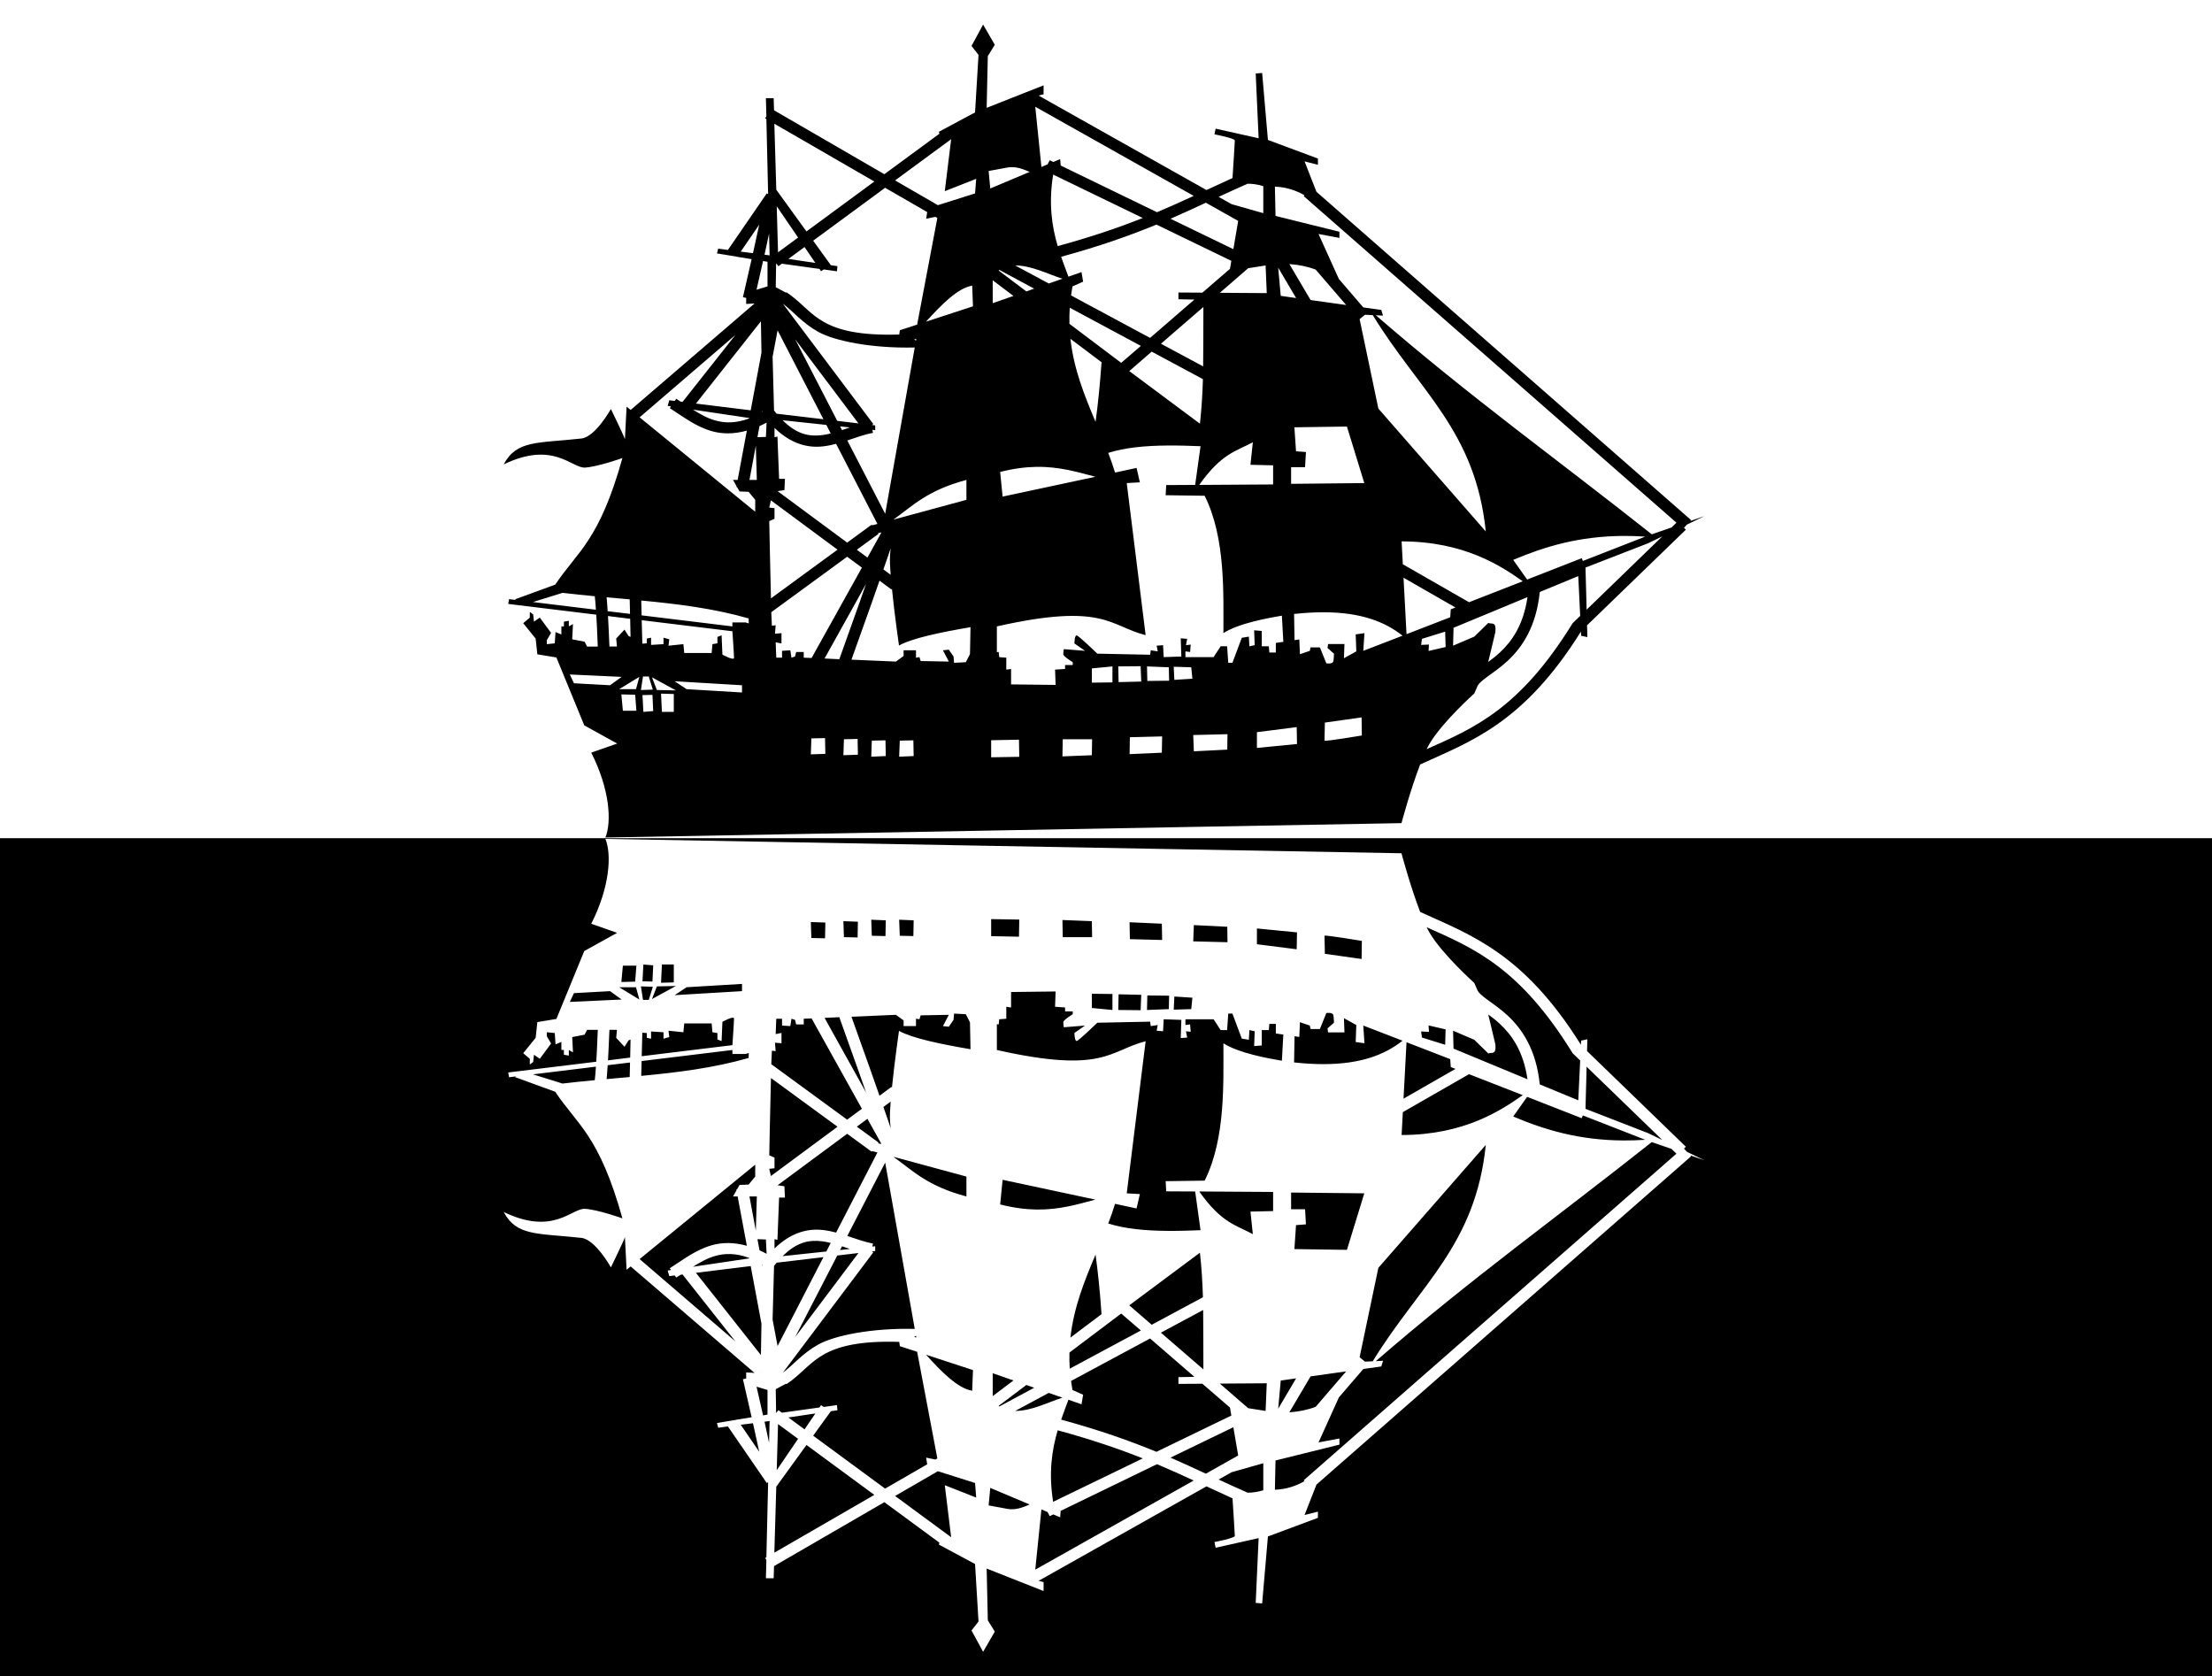
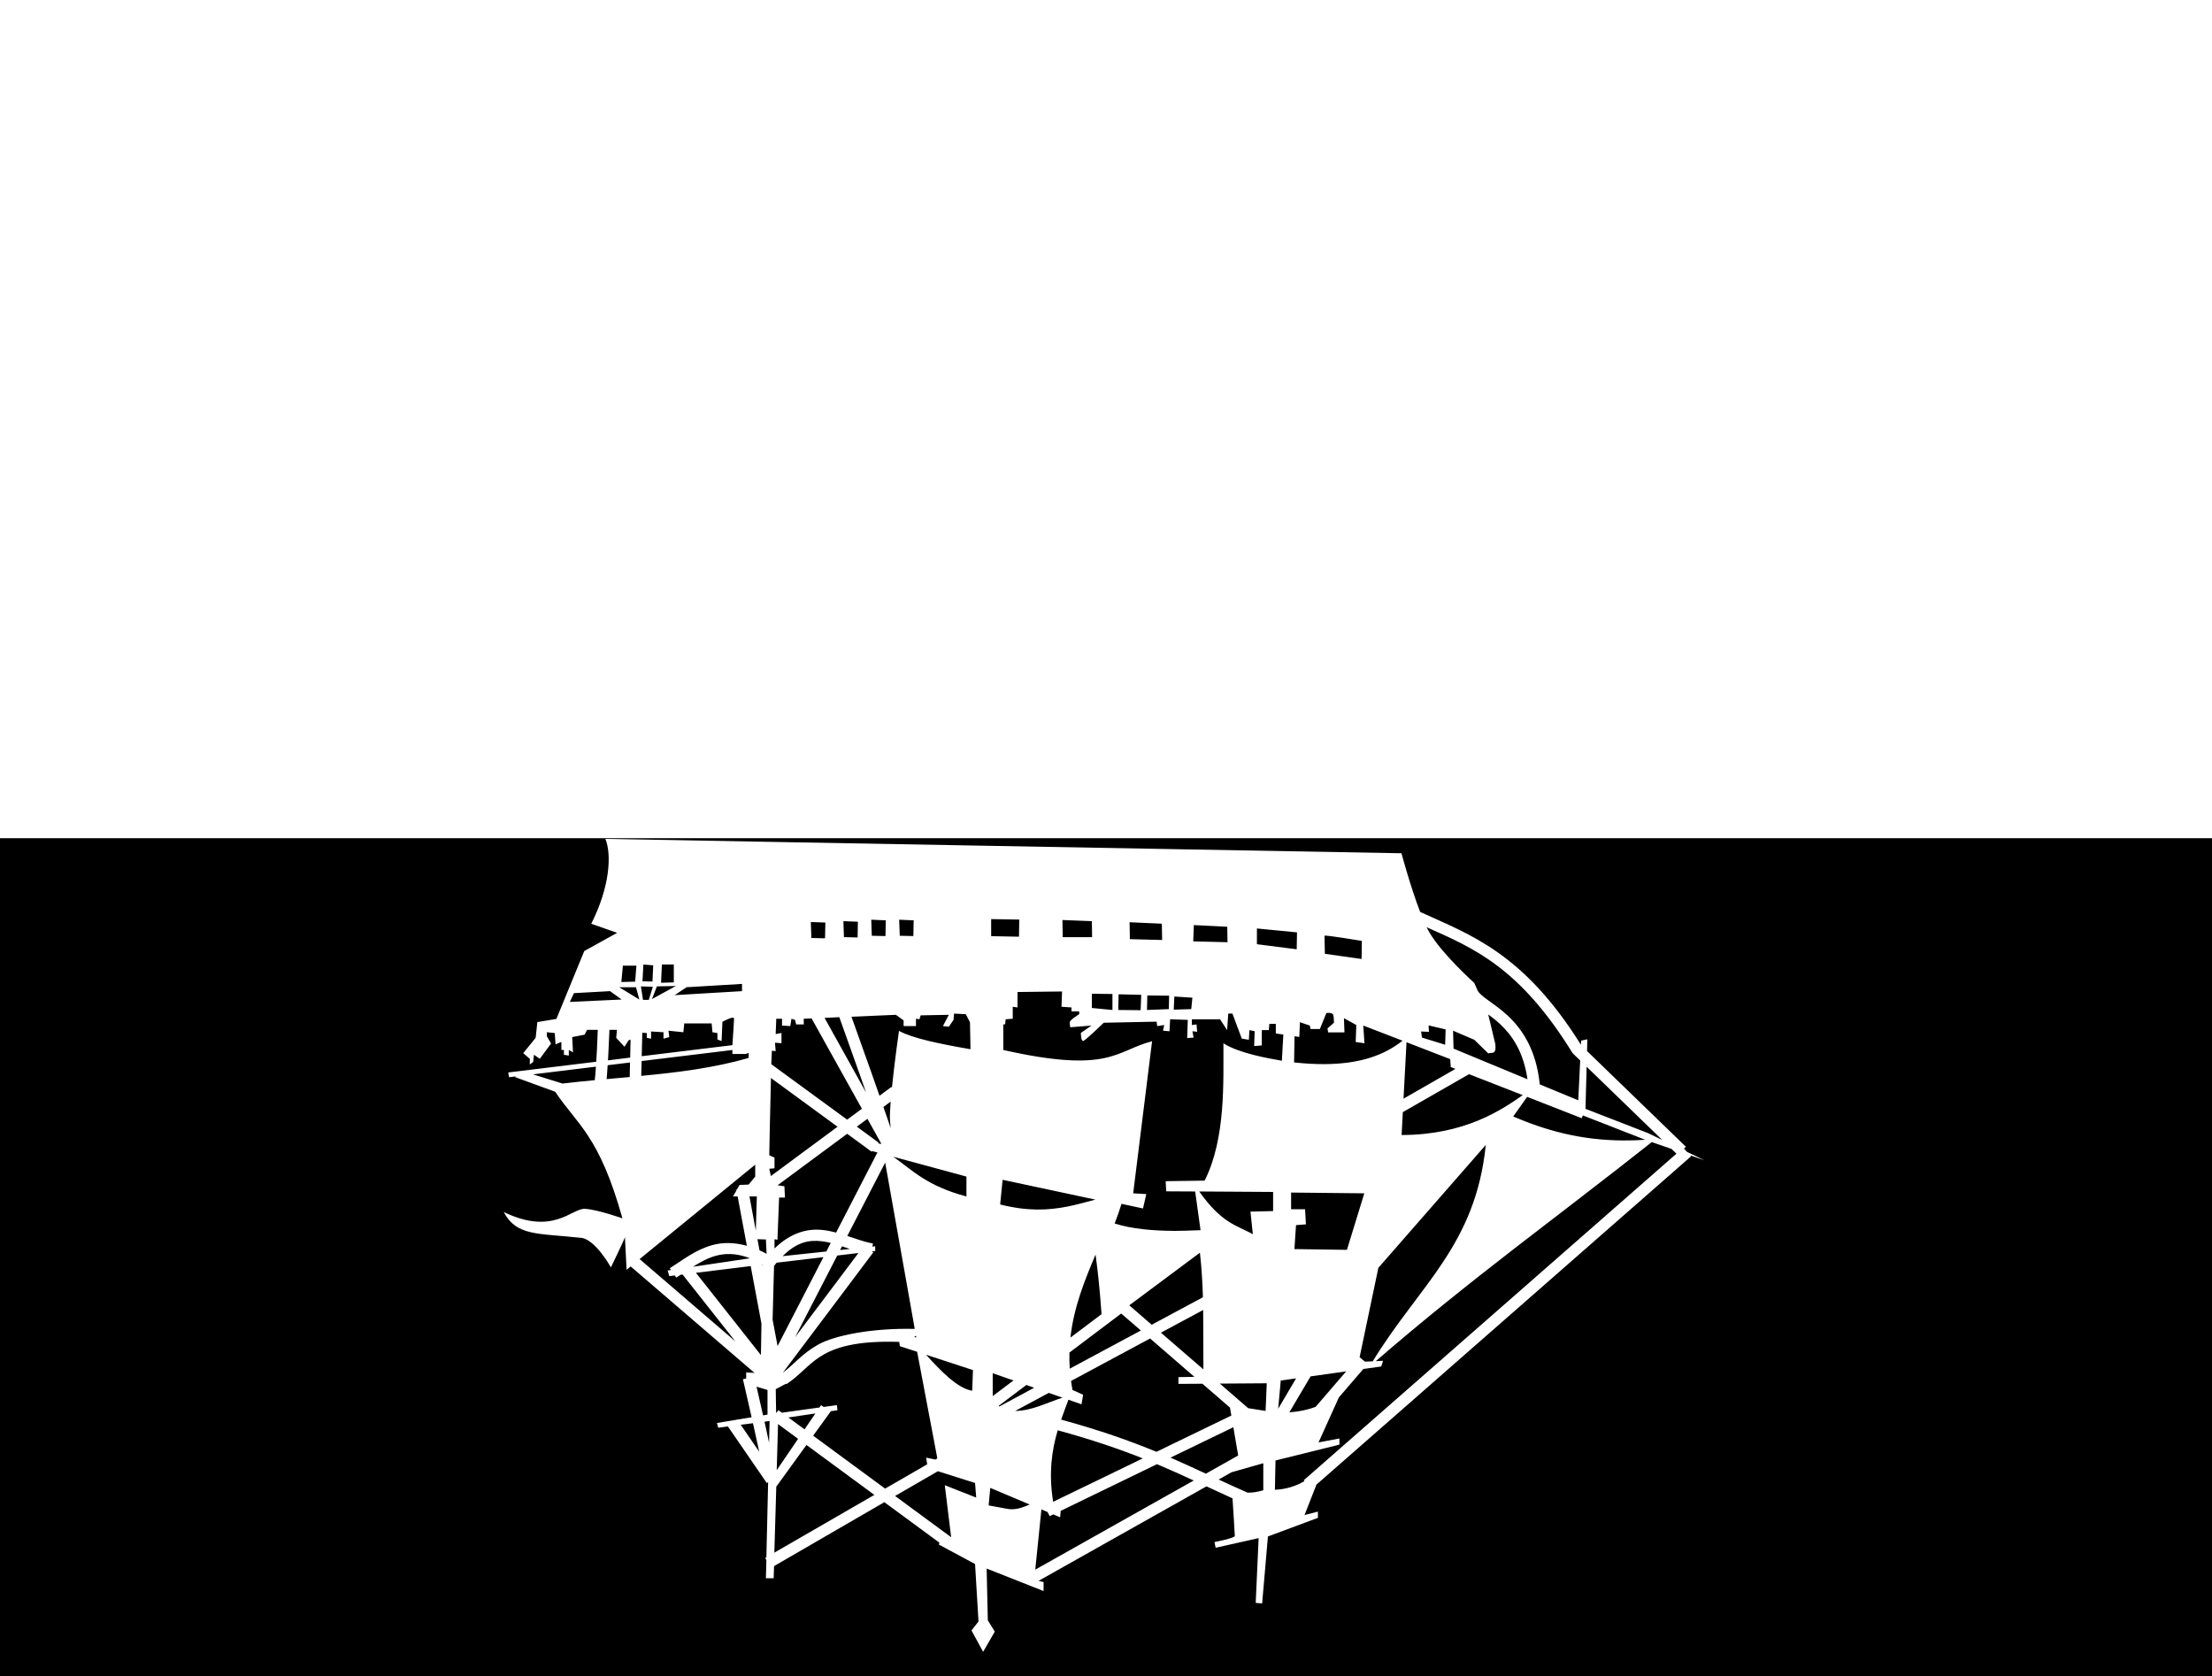
<svg xmlns="http://www.w3.org/2000/svg" width="100%" height="100%" viewBox="0 0 900 682">
  <title>Tall Ship</title>
  <desc>
    Positive/Negative Art
    
    Original image by Last-Dino https://openclipart.org/detail/104821/tall-ship
    Idea for remixed image from http://drydenart.weebly.com/fugleblog/downton-abbey-positivenegative-space
    
    Jay Nick
    STEAMcoded.org 
  </desc>
  <style type="text/css">
    .positive rect {fill:white;}
    .positive path {fill:black;}

    .negative rect {fill:black;}
    .negative path {fill:white;}
  
  </style>
  <g class="positive">
-     <rect width="900" height="341" />
-     <path d="m400 10l-4.72 8.69 2.85 3.65-1.41 23.38-14.72 7.9 0.22 0.78-22.4 16.47-44.88-26-0.16-4.94h-3.15l0.19 7.41-0.5 0.81 0.5 0.28 0.71 30.57-0.53-0.35-15.84 23.04-3.94-0.54-0.5 1.94 7.97 1.31 0.19 0.13 0.06-0.06 5.88 0.96c-1.84 8.15-3.54 15.47-3.54 15.47l1.32 0.29v2.46l3.4-0.18-50.4 43.31-1.66-1.35s-0.69 13.93-0.69 13.29c0-0.65-5.69-12.32-5.69-12.32s-6.31 11.38-12.03 12c-17.94 1.96-26.32 0.62-31.59 10.53 20.22-9.77 27.7 1.61 33.09 1.29 5.24-0.32 15.22-3.88 15.22-3.88-9.44 33.79-18.3 37.95-27.34 51.5l-16.44 6 0.69 0.28-3.03-0.37-0.35 1.94 35.82 4.37c0.09 1.61 0.2 3.25 0.28 4.87 0.15 3.05 0.26 5.81 0.34 8.1h-4.34l-1.03-1.97-5.03-0.97 0.31-6.22-1.69 0.97v-2.28l-2 0.34v1.94h-1.03v3.28l-2.38-1-0.31 4.6-3.22 0.34v-1.66l1.72-2.93-4.59-6.22-2.38 1.65-0.31-2.93-1.38-1.04v2.32l-2.68 2.28 5.06 6.25 0.69 6.41 7.75 1.28 11.34 27.62 13.38 7.41-10.54 3.69c7.58 14.97 8.35 28.16 5.76 34.53l323.9-5.85s3.59-13.48 7.6-23.87c20.6-9.39 42.02-16.66 65.4-54.03l0.1 1.68 2.53 0.54-0.13-4.79 40.22-38.93-0.78-0.75 1.22-1.32 7.09-3.43-5.75 2 0.34-0.38-152.43-133.56-4.85-12.38 5.44 1.38v-2.53l-20.34-7.57-2.35-27.24-2.62 0.21 1.19 26.35-17.5-3.91-0.47 2.31s8.28 1.59 8.28 2.5c0 0.73-0.63 10.57-0.94 15.28-3.61 1.63-7.12 3.26-10.59 4.88l-68.32-38.44 2.04-0.5v-3.65l-23.16 9.15 0.47-21.06 2.84-4.59-4.75-8.22zm21.22 33.43l64.47 36.26c-4.8 2.21-9.68 4.44-14.94 6.65l-39.19-19-0.21-2.62-2.79 1.18-1.46-0.71-0.88 1.68-2.5 1.06-2.5-24.5zm-106.16 6.91l40.69 23.5-27.62 20.31-12.28-16.96-0.79-26.85zm71.94 6.28l-2.59 21.16 12.78-5.03-0.47 5.94-15.12 4.78-17.41-10.07 22.81-16.78zm24.88 11.38c2.49 0.04 4.81 0.97 7.06 1.93l-16.03 6.76-0.66-7.13 7.69-1.41c0.66-0.12 1.3-0.16 1.94-0.15zm16.62 3.03l36.47 17.66c-9.6 3.81-20.65 7.62-34.62 11.43-2.34-7.93-3.77-17.24-1.85-29.09zm79.53 3.72c1.67 0.01 3.61 0.28 5.97 0.97v11l-12.9-3.66-5.28-2.97c3.78-1.75 7.6-3.5 11.59-5.25l-0.03-0.06c0.22-0.01 0.42-0.03 0.65-0.03zm10.69 1.18c4.64 0.19 8.56 1.51 12.03 3.5l-0.31 0.35 151.66 132.87-2 1.94-8.04 2.78c-37.4-29.66-73.77-55.74-112.28-89.12l2.94 0.15-0.72-2.31-7.31-1.03-9.94-11.56-8.28-18.31 8.5 1.59v-2.5l-26-6.44-0.25-11.91zm-158.59 0.47l17.12 9.88-0.43 2.72 3.78-0.78 0.78 0.47-8.22 43.37-7.03 2.28-0.25 1.75c-16.3 0.51-24.87-1.86-30.6-5.06-5.4-3.02-8.53-7.06-13.31-10.72v-0.06l-0.37-0.19c-0.53-0.4-1.05-0.8-1.63-1.19l-0.15 0.22-4.19-2.25 0.15-9.72 0.94 1.19 1.41-1.03 15.28 2.12 0.65 0.94 1.1-0.72 5.37 0.75 0.19-2.09-2.81-0.41 0.09-0.06-7.15-9.88 29.28-21.53zm130.5 6.07l13.15 7.4-1.96 11.5-25.57-12.37c5.02-2.17 9.72-4.37 14.38-6.53zm-174.6 1.43l8.69 12.75-8.16 6-0.53-18.75zm154.5 7.47l30.47 14.75-0.56 3.25-11.22 9.69-9.75-0.06v2.75l6.5 0.12-18.03 15.6-32.16-17.28c0.17-1.21 0.34-2.42 0.57-3.66l4.34-1.94-0.66-3.9-5.31 1.87c-0.96-2.59-1.98-5.24-2.97-8.09 15.95-4.36 28.19-8.74 38.78-13.1zm-161.62 0.03c-0.7 3.24-1.47 6.78-2.28 10.41-0.1 0.44-0.19 0.75-0.28 1.19l-4.97-0.63 7.53-10.97zm4 3.66l0.22 8.84-2.07-0.28c0.1-0.42 0.1-0.41 0.19-0.84 0.61-2.74 1.1-5.13 1.66-7.72zm14.44 5.44l4.4 6.47-10.97-1.63 6.57-4.84zm-16.88 5.69l1.81 0.31v10.03l-4.46 1.34c0.49-2.17 1.36-5.99 2.65-11.68zm214.13 1.24c3.94 0.28 7.52 1.02 10.72 2.26l12.4 14.4-14.47-2.03-8.65-14.63zm-111.54 0.57c6.61 0 13.04 3.41 19.22 5.4l-5.56 1.94-13.66-7.34zm101.88 0l0.47 11.25-19.09-0.13 11.53-10 7.09-1.12zm5.12 0.9l7.29 12.35-6.25-0.88-1.04-11.47zm-113.46 0.91l14.18 7.62-3.18 1.13-11.28-8.5 0.28-0.25zm-2.69 4.22l8.44 6.37-8.44 2.94v-9.31zm-8.35 2.19l0.32 8.4-19.1 6.25c6.2-6.86 12.92-13.72 18.78-14.65zm-86.24 7.12h0.12l-0.06 0.06-0.06-0.06zm9.18 0.19c4.49 3.36 7.89 7.83 14.41 11.47 6.62 3.7 21.75 6.79 39.28 6.37l-12.03 67.66-15.41-29.84c3.63-1.2 7.1-2.49 10.44-3.07l-0.25-1.25 1.16 0.13v-1.94l-1.35-0.16 0.57-0.4-36.82-48.97zm171.13 1.37c-0.06 8.07 0.02 16.08-0.1 24.16l-17.18-9.22 17.28-14.94zm-54.38 0.29l28.94 15.53-8 6.9-21.06-15.87c-0.05-2.14-0.03-4.32 0.12-6.56zm120.13 2.87l3.15 0.13c18.97 31.03 41.82 47.08 46 88.03l-43.71-50-7.63-36.38 2.19-1.78zm-245.78 2.66l0.22 12.78-4.38 23.43-22.28-2.74 26.44-33.47zm6.78 3.68l18.65 36.16-19.03-2.25c-0.28-0.34-0.55-0.67-0.84-1.03l-0.22-0.28-0.59-21.85 2.03-10.75zm-17.16 1.88l-21.5 27.22-0.78-0.1c-0.6-0.39-1.2-0.76-1.81-1.15l-0.6 0.87-2.21-0.28-0.66 2.28 1.37 0.22-0.5 0.72c5.21 3.29 10.43 7.48 17.16 9.37 4.15 1.17 8.86 1.24 14.19-0.24l-3.75 20.06h-1.88l1.41 2.5-0.06 0.34 0.28 0.06 1.03 1.78 3.69 0.16 2.68 3.25v4.85l-47.03-38.41 38.97-33.5zm136.31 1.56l12.66 9.53c-0.66 9.4-1.49 17.46-2.44 24.25-4.47-10.6-8.85-21.38-10.22-33.78zm-62.71 0.06l-0.13 0.72-0.72-0.56 0.85-0.16zm-49.29 0.13l25.75 34.22-8.62-1.03-17.13-33.19zm145.07 5.03l20.84 11.19c-0.18 5.97-0.53 11.99-1.22 18.12l-28.75-21.4 9.13-7.91zm-186.66 23.59l22.91 3.41-0.03 0.19c-5.5 2.01-9.85 1.92-13.79 0.81-3.16-0.89-6.11-2.53-9.09-4.41zm28.34 0.25v0.63h-0.12l0.12-0.63zm8.16 4.07l17.78 1.9 1.78 3.47c-1.22 0.31-2.41 0.55-3.59 0.69-5.19 0.61-10.17-0.28-15.97-6.06zm-6.53 0.96l-0.28 5.82-3.44 0.12 0.84-4.53c0.94-0.41 1.9-0.9 2.88-1.41zm29.91 1.54l4 0.43c-1.1 0.37-2.16 0.72-3.22 1.07l-0.78-1.5zm206.21 0.06l7.07 23-29.78 0.31v-6.78h5.68l0.35-6.16-4.03-0.31-0.66-9.75 21.37-0.31zm-232.9 0.56c6.76 6.55 13.58 8.24 19.84 7.5 1.79-0.21 3.52-0.58 5.22-1.03l16.81 32.59-2.15 0.57-0.19-0.25-0.69 0.5-0.22 0.06-0.03 0.12-9.03 6.6-28.31-20.94 2.78-0.41 0.22-4.59h-2.38l-0.68-17.19-1.19 0.25v-3.78zm194.62 5.84l-0.97 9.16 9.22 0.22v7.78l-30.06 0.19c9.1-12.84 14.91-13.64 21.81-17.35zm-34.75 1.32c4.36-0.04 8.89 0.1 13.47 0.28l-2.19 15.75-11.78 0.06-0.22 4.13 15.85 0.22c8.72 17.28 7.57 40.76 7.65 55.87 6.26-4.02 18.16-6.12 23.78-7.09l0.6 10.65-3.06 0.44v3.91h-2.63l-0.22-2.54h-2.87v-6.24l-3.1-0.26 0.22 6.04-2.15 0.46-0.22-3.93-2.88 0.47-3.81 10.18h-1.69l-0.47-6.72h-2.62l-2.88 4.41h-11.46v-2.34l1.9 0.25 0.25-3-1.94 0.22 0.5-2.57-2.62-0.21 0.25 7.4-7.19 0.25-0.25-4.87-2.62 0.22 0.46 2.31-2.84-0.44-0.25 1.81-21.5-0.44s-7.39-7.17-8.34-7.4c-0.96-0.23-0.97 3.25-0.97 3.25l4.31 3-8.62-0.69s-0.22 1.14-0.22 2.06c0 0.93 3.84 3.25 3.84 3.25v1.16h-3.12v1.59l-4.07 0.28 0.22 6.22-18.12-0.22v-6.28l-1.94 0.28v-4.87l-2.88-0.22-0.21-2.09-0.75 0.06v-10.47c43.53-9.8 45.81-0.19 60.53 3.56l-7.69-61.87 5.34-0.31-1.34-5.85-8.75 1.88c-0.82-2.7-1.78-5.37-2.78-8 6.81-2.17 15.11-2.93 24.09-3zm-167.47 0.06l0.41 13.94h-3l2.59-13.94zm114.19 8.62c9.37-0.13 16.76 2.13 23.97 4.04l-37.75 8.06-1-10.03c5.49-1.4 10.35-2 14.78-2.07zm-28.5 5.32v8.09l-29.72 8.06c8.01-5.74 13.83-11.93 29.72-16.15zm-79.56 8.31l27.12 20.06-27.09 19.81c-0.36-13.28-0.69-31.43-0.69-31.43l2.13-0.94v-4.34l-2.13-0.22 0.66-2.94zm44.97 13.06l-5.69 10.22-4.31-3.19 8.87-6.5-0.25-0.31 1.38-0.22zm301.87 1.41c2.86-0.02 5.84 0.08 8.91 0.28l-25.38 9.91-0.47-1.13-22.21 8.69-5.66-8c12.83-5.45 26.84-9.64 44.81-9.75zm15.85 0.19l-30.79 29.81-0.46-17.13 25.43-9.87 5.82-2.81zm-106.07 2.03c25.65 0.04 40.57 10.11 49.28 16.22l-21.84 8.53-26.94-15.44-0.5-9.31zm-207.9 2.81c-0.11 0.89-0.19 1.84-0.25 2.94-0.11 1.75-0.01 4.57 0.25 7.84l-2.94-2.19c0.7-2.03 1.45-4.15 2.06-5.93 0.36-1.05 0.56-1.72 0.88-2.66zm-17.69 3.44l6 4.43-20.47 36.76-3.19-0.13v-2.31h-3.09l-0.47 1.84-1.44 0.47-0.47-3-3.37 0.22v2.78h-2.34l-0.25-6.25 2.37 0.47v-4.19l-2.65 0.22 0.28-3.44-1.54 0.19c-0.07-1.37-0.17-3.17-0.24-5.5l30.87-22.56zm297.47 7.87l0.78 16.19-2.94 2.84-0.18 0.22-0.16 0.25c-21.36 34.49-39.86 42.33-59.19 50.91 0.41-0.83 0.82-1.61 1.22-2.28 5.24-8.84 18.16-20.38 18.16-20.38l1.43-3.28h0.04c0.29-0.67 1.7-2 3.96-3.62 2.27-1.63 5.23-3.66 8.22-6.44 5.8-5.4 11.57-13.82 13-27.94l15.66-6.47zm-71.1 0.66l21.13 12.12-1.91 0.75-0.22 3.22-17.78 6.88-1.22-22.97zm-213.21 1.19l4.84 3.59 0.22-0.28c1.09 10.74 2.87 23.09 2.87 23.09 5.43-3 16.6-5.32 29.1-7.47l-0.22 11h-0.03l-1.66 3.25-4.78 0.25-0.22-2.56-1.91-2.78-2.4 0.25 2.4 4.59-11.46-0.22-0.5-1.59-1.41 0.22v-3h-5.03v2.31l-3.13 2.28-18.09-0.78c1.89-5.23 4.61-12.86 7.97-22.34 1.17-3.31 2.32-6.61 3.44-9.81zm-5.47 1.34c-0.86 2.44-1.56 4.49-2.44 6.97-3.74 10.57-6.73 18.92-8.44 23.66l-6-0.29 16.88-30.34zm-123.5 3.63c4.36 0.52 8.75 0.96 13.12 1.37 0.09 0.8 0.18 1.54 0.25 2.47 0.08 0.94 0.15 2 0.22 3.03l-25.62-3.13 12.03-3.74zm392.62 1.74c-1.69 11.52-6.43 18.06-11.28 22.57-1.6 1.49-3.2 2.7-4.75 3.84l0.09-0.19 2.88-12.03c0.44-4.6-1.68-3.04-2.88-3.69l-5.71 5.57-8.63 3.69 0.19-7.29 30.09-12.47zm-374.68 0.07c3.13 0.28 6.26 0.56 9.4 0.84l0.13 5.91-9.1-1.1c-0.09-1.37-0.18-2.74-0.28-4-0.05-0.61-0.1-1.09-0.15-1.65zm14.09 1.31c14.68 1.39 29.32 3.18 43.69 7.28l0.06 2.03-1.28-0.4h-5.38v1.62l-36.94-4.5-0.15-6.03zm277.84 4.78c14.94 0.05 24.7 3.82 31.91 9.53l-15.97 6.16 0.47-7.19-3.56 0.5 0.25 6.91-5.03 2.78 0.21-5.78h-6.65l-0.25 1.62 2.62 2.31s0.02 1.62-0.22 3c-0.24 1.39-2.87 0.94-2.87 0.94l-2.63-6.5h-3.81l-0.28 1.41-4.03 1.37-0.25-6-1.94 0.28-0.19-10.65c4.43-0.48 8.49-0.7 12.22-0.69zm-291.37 1.53l9.03 1.13 0.15 7.34-0.78-0.31-1.68-2.63-3.38 3.63 0.31 3.25h-3.06c-0.08-2.32-0.22-5.15-0.37-8.28-0.07-1.36-0.14-2.76-0.22-4.13zm13.72 1.69l36.9 4.5s0.66 9.5 0.66 10.81-4.72-1.31-4.72-1.31l-0.34-7.84-1.69 0.65v2.6l-2.03 0.34-0.32 3.59h-11.15l-0.35-3.59-6.06 0.63 0.32-2.6-2.35-0.66v2.63l-5.06 0.31v-2.94l-1.72 0.35v1.94l-1.84 0.15-0.25-9.56zm326.9 4.66l0.19 6.25-6.94 1.62 0.16-2.62-3.19 0.15 0.34-2.47 9.44-2.93zm-123.9 14.06l0.25 6.25-9.22 0.22-0.13-6.38 9.1-0.09zm-11.47 0.09v6.5l-8.38 0.1v-5.79l8.38-0.81zm14.06 0l8.87 0.35 0.13 5.46-8.87 0.1-0.13-5.91zm10.87 0.13l7.13 0.22 0.47 4.65-7.34 0.47-0.26-5.34zm-245.71 3.15l21.09 0.97-4.72 3.41-14.69-0.81-1.68-3.57zm29.78 0.82h2.34l1.66 5.34-4.85 0.16 0.85-5.5zm-1.5 0.15l-1.35 5h-6.84l8.19-5zm5.15 0.19l9.72 5.31-7.72-0.15-2-5.16zm9.22 1.59l27.41 1.63v2.94l-22.56-1.35-4.85-3.22zm-5.53 5.04l5.19 0.15v7.28h-4.84l-0.35-7.43zm-16.15 0.31l5.62 0.15 0.5 6.5h-5.5l-0.62-6.65zm12.65 0.19l0.31 6.59-4 0.34-0.37-6.84 4.06-0.09zm288.53 9.18l0.1 7.35s-15.19 2.55-15.19 2.09 0.15-7.34 0.15-7.34l14.94-2.1zm-26.4 3.94l0.12 6.88-16.31 1.59v-6.41l16.19-2.06zm-28.16 2.88l-0.09 6.28-13.6 0.68-0.25-6.62 13.94-0.34zm-26.59 0.9l-0.13 6.63-13.12 0.59 0.12-6.88 13.13-0.34zm-137.16 0.69l0.13 6.41-5.91 0.21 0.22-6.5 5.56-0.12zm13.25 0.34l0.12 6.41-5.9 0.22 0.22-6.5 5.56-0.13zm83.47 0.13h11.94l-0.1 6.5-11.97 0.47 0.13-6.97zm-17.81 0.18l0.12 6.97-11.44 0.19v-6.94l11.32-0.22zm-54.32 0.26l0.13 6.4-5.91 0.25 0.22-6.53 5.56-0.12zm11.35 0l0.12 6.4-5.9 0.25 0.25-6.53 5.53-0.12z" />
-   </g>
+     </g>
  <g class="negative" transform="translate(0,682) scale(1,-1)">
    <rect width="900" height="341" />
-     <path d="m400 10l-4.72 8.69 2.85 3.65-1.41 23.38-14.72 7.9 0.22 0.78-22.4 16.47-44.88-26-0.16-4.94h-3.15l0.19 7.41-0.5 0.81 0.5 0.28 0.71 30.57-0.53-0.35-15.84 23.04-3.94-0.54-0.5 1.94 7.97 1.31 0.19 0.13 0.06-0.06 5.88 0.96c-1.84 8.15-3.54 15.47-3.54 15.47l1.32 0.29v2.46l3.4-0.18-50.4 43.31-1.66-1.35s-0.69 13.93-0.69 13.29c0-0.65-5.69-12.32-5.69-12.32s-6.31 11.38-12.03 12c-17.94 1.96-26.32 0.62-31.59 10.53 20.22-9.77 27.7 1.61 33.09 1.29 5.24-0.32 15.22-3.88 15.22-3.88-9.44 33.79-18.3 37.95-27.34 51.5l-16.44 6 0.69 0.28-3.03-0.37-0.35 1.94 35.82 4.37c0.09 1.61 0.2 3.25 0.28 4.87 0.15 3.05 0.26 5.81 0.34 8.1h-4.34l-1.03-1.97-5.03-0.97 0.31-6.22-1.69 0.97v-2.28l-2 0.34v1.94h-1.03v3.28l-2.38-1-0.31 4.6-3.22 0.34v-1.66l1.72-2.93-4.59-6.22-2.38 1.65-0.31-2.93-1.38-1.04v2.32l-2.68 2.28 5.06 6.25 0.69 6.41 7.75 1.28 11.34 27.62 13.38 7.41-10.54 3.69c7.58 14.97 8.35 28.16 5.76 34.53l323.9-5.85s3.59-13.48 7.6-23.87c20.6-9.39 42.02-16.66 65.4-54.03l0.1 1.68 2.53 0.54-0.13-4.79 40.22-38.93-0.78-0.75 1.22-1.32 7.09-3.43-5.75 2 0.34-0.38-152.43-133.56-4.85-12.38 5.44 1.38v-2.53l-20.34-7.57-2.35-27.24-2.62 0.21 1.19 26.35-17.5-3.91-0.47 2.31s8.28 1.59 8.28 2.5c0 0.73-0.63 10.57-0.94 15.28-3.61 1.63-7.12 3.26-10.59 4.88l-68.32-38.44 2.04-0.5v-3.65l-23.16 9.15 0.47-21.06 2.84-4.59-4.75-8.22zm21.22 33.43l64.47 36.26c-4.8 2.21-9.68 4.44-14.94 6.65l-39.19-19-0.21-2.62-2.79 1.18-1.46-0.71-0.88 1.68-2.5 1.06-2.5-24.5zm-106.16 6.91l40.69 23.5-27.62 20.31-12.28-16.96-0.79-26.85zm71.94 6.28l-2.59 21.16 12.78-5.03-0.47 5.94-15.12 4.78-17.41-10.07 22.81-16.78zm24.88 11.38c2.49 0.04 4.81 0.97 7.06 1.93l-16.03 6.76-0.66-7.13 7.69-1.41c0.66-0.12 1.3-0.16 1.94-0.15zm16.62 3.03l36.47 17.66c-9.6 3.81-20.65 7.62-34.62 11.43-2.34-7.93-3.77-17.24-1.85-29.09zm79.53 3.72c1.67 0.01 3.61 0.28 5.97 0.97v11l-12.9-3.66-5.28-2.97c3.78-1.75 7.6-3.5 11.59-5.25l-0.03-0.06c0.22-0.01 0.42-0.03 0.65-0.03zm10.69 1.18c4.64 0.19 8.56 1.51 12.03 3.5l-0.31 0.35 151.66 132.87-2 1.94-8.04 2.78c-37.4-29.66-73.77-55.74-112.28-89.12l2.94 0.15-0.72-2.31-7.31-1.03-9.94-11.56-8.28-18.31 8.5 1.59v-2.5l-26-6.44-0.25-11.91zm-158.59 0.47l17.12 9.88-0.43 2.72 3.78-0.78 0.78 0.47-8.22 43.37-7.03 2.28-0.25 1.75c-16.3 0.51-24.87-1.86-30.6-5.06-5.4-3.02-8.53-7.06-13.31-10.72v-0.06l-0.37-0.19c-0.53-0.4-1.05-0.8-1.63-1.19l-0.15 0.22-4.19-2.25 0.15-9.72 0.94 1.19 1.41-1.03 15.28 2.12 0.65 0.94 1.1-0.72 5.37 0.75 0.19-2.09-2.81-0.41 0.09-0.06-7.15-9.88 29.28-21.53zm130.5 6.07l13.15 7.4-1.96 11.5-25.57-12.37c5.02-2.17 9.72-4.37 14.38-6.53zm-174.6 1.43l8.69 12.75-8.16 6-0.53-18.75zm154.5 7.47l30.47 14.75-0.56 3.25-11.22 9.69-9.75-0.06v2.75l6.5 0.12-18.03 15.6-32.16-17.28c0.17-1.21 0.34-2.42 0.57-3.66l4.34-1.94-0.66-3.9-5.31 1.87c-0.96-2.59-1.98-5.24-2.97-8.09 15.95-4.36 28.19-8.74 38.78-13.1zm-161.62 0.03c-0.7 3.24-1.47 6.78-2.28 10.41-0.1 0.44-0.19 0.75-0.28 1.19l-4.97-0.63 7.53-10.97zm4 3.66l0.22 8.84-2.07-0.28c0.1-0.42 0.1-0.41 0.19-0.84 0.61-2.74 1.1-5.13 1.66-7.72zm14.44 5.44l4.4 6.47-10.97-1.63 6.57-4.84zm-16.88 5.69l1.81 0.31v10.03l-4.46 1.34c0.49-2.17 1.36-5.99 2.65-11.68zm214.13 1.24c3.94 0.28 7.52 1.02 10.72 2.26l12.4 14.4-14.47-2.03-8.65-14.63zm-111.54 0.57c6.61 0 13.04 3.41 19.22 5.4l-5.56 1.94-13.66-7.34zm101.88 0l0.47 11.25-19.09-0.13 11.53-10 7.09-1.12zm5.12 0.9l7.29 12.35-6.25-0.88-1.04-11.47zm-113.46 0.91l14.18 7.62-3.18 1.13-11.28-8.5 0.28-0.25zm-2.69 4.22l8.44 6.37-8.44 2.94v-9.31zm-8.35 2.19l0.32 8.4-19.1 6.25c6.2-6.86 12.92-13.72 18.78-14.65zm-86.24 7.12h0.12l-0.06 0.06-0.06-0.06zm9.18 0.19c4.49 3.36 7.89 7.83 14.41 11.47 6.62 3.7 21.75 6.79 39.28 6.37l-12.03 67.66-15.41-29.84c3.63-1.2 7.1-2.49 10.44-3.07l-0.25-1.25 1.16 0.13v-1.94l-1.35-0.16 0.57-0.4-36.82-48.97zm171.13 1.37c-0.06 8.07 0.02 16.08-0.1 24.16l-17.18-9.22 17.28-14.94zm-54.38 0.29l28.94 15.53-8 6.9-21.06-15.87c-0.05-2.14-0.03-4.32 0.12-6.56zm120.13 2.87l3.15 0.13c18.97 31.03 41.82 47.08 46 88.03l-43.71-50-7.63-36.38 2.19-1.78zm-245.78 2.66l0.22 12.78-4.38 23.43-22.28-2.74 26.44-33.47zm6.78 3.68l18.65 36.16-19.03-2.25c-0.28-0.34-0.55-0.67-0.84-1.03l-0.22-0.28-0.59-21.85 2.03-10.75zm-17.16 1.88l-21.5 27.22-0.78-0.1c-0.6-0.39-1.2-0.76-1.81-1.15l-0.6 0.87-2.21-0.28-0.66 2.28 1.37 0.22-0.5 0.72c5.21 3.29 10.43 7.48 17.16 9.37 4.15 1.17 8.86 1.24 14.19-0.24l-3.75 20.06h-1.88l1.41 2.5-0.06 0.34 0.28 0.06 1.03 1.78 3.69 0.16 2.68 3.25v4.85l-47.03-38.41 38.97-33.5zm136.31 1.56l12.66 9.53c-0.66 9.4-1.49 17.46-2.44 24.25-4.47-10.6-8.85-21.38-10.22-33.78zm-62.71 0.06l-0.13 0.72-0.72-0.56 0.85-0.16zm-49.29 0.13l25.75 34.22-8.62-1.03-17.13-33.19zm145.07 5.03l20.84 11.19c-0.18 5.97-0.53 11.99-1.22 18.12l-28.75-21.4 9.13-7.91zm-186.66 23.59l22.91 3.41-0.03 0.19c-5.5 2.01-9.85 1.92-13.79 0.81-3.16-0.89-6.11-2.53-9.09-4.41zm28.34 0.25v0.63h-0.12l0.12-0.63zm8.16 4.07l17.78 1.9 1.78 3.47c-1.22 0.31-2.41 0.55-3.59 0.69-5.19 0.61-10.17-0.28-15.97-6.06zm-6.53 0.96l-0.28 5.82-3.44 0.12 0.84-4.53c0.94-0.41 1.9-0.9 2.88-1.41zm29.91 1.54l4 0.43c-1.1 0.37-2.16 0.72-3.22 1.07l-0.78-1.5zm206.21 0.06l7.07 23-29.78 0.31v-6.78h5.68l0.35-6.16-4.03-0.31-0.66-9.75 21.37-0.31zm-232.9 0.56c6.76 6.55 13.58 8.24 19.84 7.5 1.79-0.21 3.52-0.58 5.22-1.03l16.81 32.59-2.15 0.57-0.19-0.25-0.69 0.5-0.22 0.06-0.03 0.12-9.03 6.6-28.31-20.94 2.78-0.41 0.22-4.59h-2.38l-0.68-17.19-1.19 0.25v-3.78zm194.62 5.84l-0.97 9.16 9.22 0.22v7.78l-30.06 0.19c9.1-12.84 14.91-13.64 21.81-17.35zm-34.75 1.32c4.36-0.04 8.89 0.1 13.47 0.28l-2.19 15.75-11.78 0.06-0.22 4.13 15.85 0.22c8.72 17.28 7.57 40.76 7.65 55.87 6.26-4.02 18.16-6.12 23.78-7.09l0.6 10.65-3.06 0.44v3.91h-2.63l-0.22-2.54h-2.87v-6.24l-3.1-0.26 0.22 6.04-2.15 0.46-0.22-3.93-2.88 0.47-3.81 10.18h-1.69l-0.47-6.72h-2.62l-2.88 4.41h-11.46v-2.34l1.9 0.25 0.25-3-1.94 0.22 0.5-2.57-2.62-0.21 0.25 7.4-7.19 0.25-0.25-4.87-2.62 0.22 0.46 2.31-2.84-0.44-0.25 1.81-21.5-0.44s-7.39-7.17-8.34-7.4c-0.96-0.23-0.97 3.25-0.97 3.25l4.31 3-8.62-0.69s-0.22 1.14-0.22 2.06c0 0.93 3.84 3.25 3.84 3.25v1.16h-3.12v1.59l-4.07 0.28 0.22 6.22-18.12-0.22v-6.28l-1.94 0.28v-4.87l-2.88-0.22-0.21-2.09-0.75 0.06v-10.47c43.53-9.8 45.81-0.19 60.53 3.56l-7.69-61.87 5.34-0.31-1.34-5.85-8.75 1.88c-0.82-2.7-1.78-5.37-2.78-8 6.81-2.17 15.11-2.93 24.09-3zm-167.47 0.06l0.41 13.94h-3l2.59-13.94zm114.19 8.62c9.37-0.13 16.76 2.13 23.97 4.04l-37.75 8.06-1-10.03c5.49-1.4 10.35-2 14.78-2.07zm-28.5 5.32v8.09l-29.72 8.06c8.01-5.74 13.83-11.93 29.72-16.15zm-79.56 8.31l27.12 20.06-27.09 19.81c-0.36-13.28-0.69-31.43-0.69-31.43l2.13-0.94v-4.34l-2.13-0.22 0.66-2.94zm44.97 13.06l-5.69 10.22-4.31-3.19 8.87-6.5-0.25-0.31 1.38-0.22zm301.87 1.41c2.86-0.02 5.84 0.08 8.91 0.28l-25.38 9.91-0.47-1.13-22.21 8.69-5.66-8c12.83-5.45 26.84-9.64 44.81-9.75zm15.85 0.19l-30.79 29.81-0.46-17.13 25.43-9.87 5.82-2.81zm-106.07 2.03c25.65 0.04 40.57 10.11 49.28 16.22l-21.84 8.53-26.94-15.44-0.5-9.31zm-207.9 2.81c-0.11 0.89-0.19 1.84-0.25 2.94-0.11 1.75-0.01 4.57 0.25 7.84l-2.94-2.19c0.7-2.03 1.45-4.15 2.06-5.93 0.36-1.05 0.56-1.72 0.88-2.66zm-17.69 3.44l6 4.43-20.47 36.76-3.19-0.13v-2.31h-3.09l-0.47 1.84-1.44 0.47-0.47-3-3.37 0.22v2.78h-2.34l-0.25-6.25 2.37 0.47v-4.19l-2.65 0.22 0.28-3.44-1.54 0.19c-0.07-1.37-0.17-3.17-0.24-5.5l30.87-22.56zm297.47 7.87l0.78 16.19-2.94 2.84-0.18 0.22-0.16 0.25c-21.36 34.49-39.86 42.33-59.19 50.91 0.41-0.83 0.82-1.61 1.22-2.28 5.24-8.84 18.16-20.38 18.16-20.38l1.43-3.28h0.04c0.29-0.67 1.7-2 3.96-3.62 2.27-1.63 5.23-3.66 8.22-6.44 5.8-5.4 11.57-13.82 13-27.94l15.66-6.47zm-71.1 0.66l21.13 12.12-1.91 0.75-0.22 3.22-17.78 6.88-1.22-22.97zm-213.21 1.19l4.84 3.59 0.22-0.28c1.09 10.74 2.87 23.09 2.87 23.09 5.43-3 16.6-5.32 29.1-7.47l-0.22 11h-0.03l-1.66 3.25-4.78 0.25-0.22-2.56-1.91-2.78-2.4 0.25 2.4 4.59-11.46-0.22-0.5-1.59-1.41 0.22v-3h-5.03v2.31l-3.13 2.28-18.09-0.78c1.89-5.23 4.61-12.86 7.97-22.34 1.17-3.31 2.32-6.61 3.44-9.81zm-5.47 1.34c-0.86 2.44-1.56 4.49-2.44 6.97-3.74 10.57-6.73 18.92-8.44 23.66l-6-0.29 16.88-30.34zm-123.5 3.63c4.36 0.52 8.75 0.96 13.12 1.37 0.09 0.8 0.18 1.54 0.25 2.47 0.08 0.94 0.15 2 0.22 3.03l-25.62-3.13 12.03-3.74zm392.62 1.74c-1.69 11.52-6.43 18.06-11.28 22.57-1.6 1.49-3.2 2.7-4.75 3.84l0.09-0.19 2.88-12.03c0.44-4.6-1.68-3.04-2.88-3.69l-5.71 5.57-8.63 3.69 0.19-7.29 30.09-12.47zm-374.68 0.07c3.13 0.28 6.26 0.56 9.4 0.84l0.13 5.91-9.1-1.1c-0.09-1.37-0.18-2.74-0.28-4-0.05-0.61-0.1-1.09-0.15-1.65zm14.09 1.31c14.68 1.39 29.32 3.18 43.69 7.28l0.06 2.03-1.28-0.4h-5.38v1.62l-36.94-4.5-0.15-6.03zm277.84 4.78c14.94 0.05 24.7 3.82 31.91 9.53l-15.97 6.16 0.47-7.19-3.56 0.5 0.25 6.91-5.03 2.78 0.21-5.78h-6.65l-0.25 1.62 2.62 2.31s0.02 1.62-0.22 3c-0.24 1.39-2.87 0.94-2.87 0.94l-2.63-6.5h-3.81l-0.28 1.41-4.03 1.37-0.25-6-1.94 0.28-0.19-10.65c4.43-0.48 8.49-0.7 12.22-0.69zm-291.37 1.53l9.03 1.13 0.15 7.34-0.78-0.31-1.68-2.63-3.38 3.63 0.31 3.25h-3.06c-0.08-2.32-0.22-5.15-0.37-8.28-0.07-1.36-0.14-2.76-0.22-4.13zm13.72 1.69l36.9 4.5s0.66 9.5 0.66 10.81-4.72-1.31-4.72-1.31l-0.34-7.84-1.69 0.65v2.6l-2.03 0.34-0.32 3.59h-11.15l-0.35-3.59-6.06 0.63 0.32-2.6-2.35-0.66v2.63l-5.06 0.31v-2.94l-1.72 0.35v1.94l-1.84 0.15-0.25-9.56zm326.9 4.66l0.19 6.25-6.94 1.62 0.16-2.62-3.19 0.15 0.34-2.47 9.44-2.93zm-123.9 14.06l0.25 6.25-9.22 0.22-0.13-6.38 9.1-0.09zm-11.47 0.09v6.5l-8.38 0.1v-5.79l8.38-0.81zm14.06 0l8.87 0.35 0.13 5.46-8.87 0.1-0.13-5.91zm10.87 0.13l7.13 0.22 0.47 4.65-7.34 0.47-0.26-5.34zm-245.71 3.15l21.09 0.97-4.72 3.41-14.69-0.81-1.68-3.57zm29.78 0.82h2.34l1.66 5.34-4.85 0.16 0.85-5.5zm-1.5 0.15l-1.35 5h-6.84l8.19-5zm5.15 0.19l9.72 5.31-7.72-0.15-2-5.16zm9.22 1.59l27.41 1.63v2.94l-22.56-1.35-4.85-3.22zm-5.53 5.04l5.19 0.15v7.28h-4.84l-0.35-7.43zm-16.15 0.31l5.62 0.15 0.5 6.5h-5.5l-0.62-6.65zm12.65 0.19l0.31 6.59-4 0.34-0.37-6.84 4.06-0.09zm288.53 9.18l0.1 7.35s-15.19 2.55-15.19 2.09 0.15-7.34 0.15-7.34l14.94-2.1zm-26.4 3.94l0.12 6.88-16.31 1.59v-6.41l16.19-2.06zm-28.16 2.88l-0.09 6.28-13.6 0.68-0.25-6.62 13.94-0.34zm-26.59 0.9l-0.13 6.63-13.12 0.59 0.12-6.88 13.13-0.34zm-137.16 0.69l0.13 6.41-5.91 0.21 0.22-6.5 5.56-0.12zm13.25 0.34l0.12 6.41-5.9 0.22 0.22-6.5 5.56-0.13zm83.47 0.13h11.94l-0.1 6.5-11.97 0.47 0.13-6.97zm-17.81 0.18l0.12 6.97-11.44 0.19v-6.94l11.32-0.22zm-54.32 0.26l0.13 6.4-5.91 0.25 0.22-6.53 5.56-0.12zm11.35 0l0.12 6.4-5.9 0.25 0.25-6.53 5.53-0.12z" />
+     <path d="m400 10l-4.72 8.69 2.85 3.65-1.41 23.38-14.72 7.9 0.22 0.78-22.4 16.47-44.88-26-0.16-4.94h-3.15l0.19 7.41-0.5 0.81 0.5 0.28 0.71 30.57-0.53-0.35-15.84 23.04-3.94-0.54-0.5 1.94 7.97 1.31 0.19 0.13 0.06-0.06 5.88 0.96c-1.84 8.15-3.54 15.47-3.54 15.47l1.32 0.29v2.46l3.4-0.18-50.4 43.31-1.66-1.35s-0.69 13.93-0.69 13.29c0-0.65-5.69-12.32-5.69-12.32s-6.31 11.38-12.03 12c-17.94 1.96-26.32 0.62-31.59 10.53 20.22-9.77 27.7 1.61 33.09 1.29 5.24-0.32 15.22-3.88 15.22-3.88-9.44 33.79-18.3 37.95-27.34 51.5l-16.44 6 0.69 0.28-3.03-0.37-0.35 1.94 35.82 4.37c0.09 1.61 0.2 3.25 0.28 4.87 0.15 3.05 0.26 5.81 0.34 8.1h-4.34l-1.03-1.97-5.03-0.97 0.31-6.22-1.69 0.97v-2.28l-2 0.34v1.94h-1.03v3.28l-2.38-1-0.31 4.6-3.22 0.34v-1.66l1.72-2.93-4.59-6.22-2.38 1.65-0.31-2.93-1.38-1.04v2.32l-2.68 2.28 5.06 6.25 0.69 6.41 7.75 1.28 11.34 27.62 13.38 7.41-10.54 3.69c7.58 14.97 8.35 28.16 5.76 34.53l323.9-5.85s3.59-13.48 7.6-23.87c20.6-9.39 42.02-16.66 65.4-54.03l0.1 1.68 2.53 0.54-0.13-4.79 40.22-38.93-0.78-0.75 1.22-1.32 7.09-3.43-5.75 2 0.34-0.38-152.43-133.56-4.85-12.38 5.44 1.38v-2.53l-20.34-7.57-2.35-27.24-2.62 0.21 1.19 26.35-17.5-3.91-0.47 2.31s8.28 1.59 8.28 2.5c0 0.73-0.63 10.57-0.94 15.28-3.61 1.63-7.12 3.26-10.59 4.88l-68.32-38.44 2.04-0.5v-3.65l-23.16 9.15 0.47-21.06 2.84-4.59-4.75-8.22zm21.22 33.43l64.47 36.26c-4.8 2.21-9.68 4.44-14.94 6.65l-39.19-19-0.21-2.62-2.79 1.18-1.46-0.71-0.88 1.68-2.5 1.06-2.5-24.5zm-106.16 6.91l40.69 23.5-27.62 20.31-12.28-16.96-0.79-26.85zm71.94 6.28l-2.59 21.16 12.78-5.03-0.47 5.94-15.12 4.78-17.41-10.07 22.81-16.78zm24.88 11.38c2.49 0.04 4.81 0.97 7.06 1.93l-16.03 6.76-0.66-7.13 7.69-1.41c0.66-0.12 1.3-0.16 1.94-0.15zm16.62 3.03l36.47 17.66c-9.6 3.81-20.65 7.62-34.62 11.43-2.34-7.93-3.77-17.24-1.85-29.09zm79.53 3.72c1.67 0.01 3.61 0.28 5.97 0.97v11l-12.9-3.66-5.28-2.97c3.78-1.75 7.6-3.5 11.59-5.25l-0.03-0.06c0.22-0.01 0.42-0.03 0.65-0.03zm10.69 1.18c4.64 0.19 8.56 1.51 12.03 3.5l-0.31 0.35 151.66 132.87-2 1.94-8.04 2.78c-37.4-29.66-73.77-55.74-112.28-89.12l2.94 0.15-0.72-2.31-7.31-1.03-9.94-11.56-8.28-18.31 8.5 1.59v-2.5l-26-6.44-0.25-11.91zm-158.59 0.47l17.12 9.88-0.43 2.72 3.78-0.78 0.78 0.47-8.22 43.37-7.03 2.28-0.25 1.75c-16.3 0.51-24.87-1.86-30.6-5.06-5.4-3.02-8.53-7.06-13.31-10.72v-0.06l-0.37-0.19c-0.53-0.4-1.05-0.8-1.63-1.19l-0.15 0.22-4.19-2.25 0.15-9.72 0.94 1.19 1.41-1.03 15.28 2.12 0.65 0.94 1.1-0.72 5.37 0.75 0.19-2.09-2.81-0.41 0.09-0.06-7.15-9.88 29.28-21.53zm130.5 6.07l13.15 7.4-1.96 11.5-25.57-12.37c5.02-2.17 9.72-4.37 14.38-6.53zm-174.6 1.43l8.69 12.75-8.16 6-0.53-18.75zm154.5 7.47l30.47 14.75-0.56 3.25-11.22 9.69-9.75-0.06v2.75l6.5 0.12-18.03 15.6-32.16-17.28c0.17-1.21 0.34-2.42 0.57-3.66l4.34-1.94-0.66-3.9-5.31 1.87c-0.96-2.59-1.98-5.24-2.97-8.09 15.95-4.36 28.19-8.74 38.78-13.1zm-161.62 0.03c-0.7 3.24-1.47 6.78-2.28 10.41-0.1 0.44-0.19 0.75-0.28 1.19l-4.97-0.63 7.53-10.97zm4 3.66l0.22 8.84-2.07-0.28c0.1-0.42 0.1-0.41 0.19-0.84 0.61-2.74 1.1-5.13 1.66-7.72zm14.44 5.44l4.4 6.47-10.97-1.63 6.57-4.84zm-16.88 5.69l1.81 0.31v10.03l-4.46 1.34c0.49-2.17 1.36-5.99 2.65-11.68zm214.13 1.24c3.94 0.28 7.52 1.02 10.72 2.26l12.4 14.4-14.47-2.03-8.65-14.63zm-111.54 0.57c6.61 0 13.04 3.41 19.22 5.4l-5.56 1.94-13.66-7.34zm101.88 0l0.47 11.25-19.09-0.13 11.53-10 7.09-1.12zm5.12 0.9l7.29 12.35-6.25-0.88-1.04-11.47zm-113.46 0.91l14.18 7.62-3.18 1.13-11.28-8.5 0.28-0.25zm-2.69 4.22l8.44 6.37-8.44 2.94v-9.31zm-8.35 2.19l0.32 8.4-19.1 6.25c6.2-6.86 12.92-13.72 18.78-14.65zm-86.24 7.12h0.12l-0.06 0.06-0.06-0.06zm9.18 0.19c4.49 3.36 7.89 7.83 14.41 11.47 6.62 3.7 21.75 6.79 39.28 6.37l-12.03 67.66-15.41-29.84c3.63-1.2 7.1-2.49 10.44-3.07l-0.25-1.25 1.16 0.13v-1.94l-1.35-0.16 0.57-0.4-36.82-48.97zm171.13 1.37c-0.06 8.07 0.02 16.08-0.1 24.16l-17.18-9.22 17.28-14.94zm-54.38 0.29l28.94 15.53-8 6.9-21.06-15.87c-0.05-2.14-0.03-4.32 0.12-6.56zm120.13 2.87l3.15 0.13c18.97 31.03 41.82 47.08 46 88.03l-43.71-50-7.63-36.38 2.19-1.78zm-245.78 2.66l0.22 12.78-4.38 23.43-22.28-2.74 26.44-33.47zm6.78 3.68l18.65 36.16-19.03-2.25c-0.28-0.34-0.55-0.67-0.84-1.03l-0.22-0.28-0.59-21.85 2.03-10.75zm-17.16 1.88l-21.5 27.22-0.78-0.1c-0.6-0.39-1.2-0.76-1.81-1.15l-0.6 0.87-2.21-0.28-0.66 2.28 1.37 0.22-0.5 0.72c5.21 3.29 10.43 7.48 17.16 9.37 4.15 1.17 8.86 1.24 14.19-0.24l-3.75 20.06h-1.88l1.41 2.5-0.06 0.34 0.28 0.06 1.03 1.78 3.69 0.16 2.68 3.25v4.85l-47.03-38.41 38.97-33.5zm136.31 1.56l12.66 9.53c-0.66 9.4-1.49 17.46-2.44 24.25-4.47-10.6-8.85-21.38-10.22-33.78zm-62.71 0.06l-0.13 0.72-0.72-0.56 0.85-0.16zm-49.29 0.13l25.75 34.22-8.62-1.03-17.13-33.19zm145.07 5.03l20.84 11.19c-0.18 5.97-0.53 11.99-1.22 18.12l-28.75-21.4 9.13-7.91zm-186.66 23.59l22.91 3.41-0.03 0.19c-5.5 2.01-9.85 1.92-13.79 0.81-3.16-0.89-6.11-2.53-9.09-4.41zm28.34 0.25v0.63h-0.12l0.12-0.63zm8.16 4.07l17.78 1.9 1.78 3.47c-1.22 0.31-2.41 0.55-3.59 0.69-5.19 0.61-10.17-0.28-15.97-6.06zm-6.53 0.96l-0.28 5.82-3.44 0.12 0.84-4.53c0.94-0.41 1.9-0.9 2.88-1.41zm29.91 1.54l4 0.43c-1.1 0.37-2.16 0.72-3.22 1.07l-0.78-1.5zm206.21 0.06l7.07 23-29.78 0.31v-6.78h5.68l0.35-6.16-4.03-0.31-0.66-9.75 21.37-0.31zm-232.9 0.56c6.76 6.55 13.58 8.24 19.84 7.5 1.79-0.21 3.52-0.58 5.22-1.03l16.81 32.59-2.15 0.57-0.19-0.25-0.69 0.5-0.22 0.06-0.03 0.12-9.03 6.6-28.31-20.94 2.78-0.41 0.22-4.59h-2.38l-0.68-17.19-1.19 0.25v-3.78zm194.62 5.84l-0.97 9.16 9.22 0.22v7.78l-30.06 0.19c9.1-12.84 14.91-13.64 21.81-17.35zm-34.75 1.32c4.36-0.04 8.89 0.1 13.47 0.28l-2.19 15.75-11.78 0.06-0.22 4.13 15.85 0.22c8.72 17.28 7.57 40.76 7.65 55.87 6.26-4.02 18.16-6.12 23.78-7.09l0.6 10.65-3.06 0.44v3.91h-2.63l-0.22-2.54h-2.87v-6.24l-3.1-0.26 0.22 6.04-2.15 0.46-0.22-3.93-2.88 0.47-3.81 10.18h-1.69l-0.47-6.72l-2.88 4.41h-11.46v-2.34l1.9 0.25 0.25-3-1.94 0.22 0.5-2.57-2.62-0.21 0.25 7.4-7.19 0.25-0.25-4.87-2.62 0.22 0.46 2.31-2.84-0.44-0.25 1.81-21.5-0.44s-7.39-7.17-8.34-7.4c-0.96-0.23-0.97 3.25-0.97 3.25l4.31 3-8.62-0.69s-0.22 1.14-0.22 2.06c0 0.93 3.84 3.25 3.84 3.25v1.16h-3.12v1.59l-4.07 0.28 0.22 6.22-18.12-0.22v-6.28l-1.94 0.28v-4.87l-2.88-0.22-0.21-2.09-0.75 0.06v-10.47c43.53-9.8 45.81-0.19 60.53 3.56l-7.69-61.87 5.34-0.31-1.34-5.85-8.75 1.88c-0.82-2.7-1.78-5.37-2.78-8 6.81-2.17 15.11-2.93 24.09-3zm-167.47 0.06l0.41 13.94h-3l2.59-13.94zm114.19 8.62c9.37-0.13 16.76 2.13 23.97 4.04l-37.75 8.06-1-10.03c5.49-1.4 10.35-2 14.78-2.07zm-28.5 5.32v8.09l-29.72 8.06c8.01-5.74 13.83-11.93 29.72-16.15zm-79.56 8.31l27.12 20.06-27.09 19.81c-0.36-13.28-0.69-31.43-0.69-31.43l2.13-0.94v-4.34l-2.13-0.22 0.66-2.94zm44.97 13.06l-5.69 10.22-4.31-3.19 8.87-6.5-0.25-0.31 1.38-0.22zm301.87 1.41c2.86-0.02 5.84 0.08 8.91 0.28l-25.38 9.91-0.47-1.13-22.21 8.69-5.66-8c12.83-5.45 26.84-9.64 44.81-9.75zm15.85 0.19l-30.79 29.81-0.46-17.13 25.43-9.87 5.82-2.81zm-106.07 2.03c25.65 0.04 40.57 10.11 49.28 16.22l-21.84 8.53-26.94-15.44-0.5-9.31zm-207.9 2.81c-0.11 0.89-0.19 1.84-0.25 2.94-0.11 1.75-0.01 4.57 0.25 7.84l-2.94-2.19c0.7-2.03 1.45-4.15 2.06-5.93 0.36-1.05 0.56-1.72 0.88-2.66zm-17.69 3.44l6 4.43-20.47 36.76-3.19-0.13v-2.31h-3.09l-0.47 1.84-1.44 0.47-0.47-3-3.37 0.22v2.78h-2.34l-0.25-6.25 2.37 0.47v-4.19l-2.65 0.22 0.28-3.44-1.54 0.19c-0.07-1.37-0.17-3.17-0.24-5.5l30.87-22.56zm297.47 7.87l0.78 16.19-2.94 2.84-0.18 0.22-0.16 0.25c-21.36 34.49-39.86 42.33-59.19 50.91 0.41-0.83 0.82-1.61 1.22-2.28 5.24-8.84 18.16-20.38 18.16-20.38l1.43-3.28h0.04c0.29-0.67 1.7-2 3.96-3.62 2.27-1.63 5.23-3.66 8.22-6.44 5.8-5.4 11.57-13.82 13-27.94l15.66-6.47zm-71.1 0.66l21.13 12.12-1.91 0.75-0.22 3.22-17.78 6.88-1.22-22.97zm-213.21 1.19l4.84 3.59 0.22-0.28c1.09 10.74 2.87 23.09 2.87 23.09 5.43-3 16.6-5.32 29.1-7.47l-0.22 11h-0.03l-1.66 3.25-4.78 0.25-0.22-2.56-1.91-2.78-2.4 0.25 2.4 4.59-11.46-0.22-0.5-1.59-1.41 0.22v-3h-5.03v2.31l-3.13 2.28-18.09-0.78c1.89-5.23 4.61-12.86 7.97-22.34 1.17-3.31 2.32-6.61 3.44-9.81zm-5.47 1.34c-0.86 2.44-1.56 4.49-2.44 6.97-3.74 10.57-6.73 18.92-8.44 23.66l-6-0.29 16.88-30.34zm-123.5 3.63c4.36 0.52 8.75 0.96 13.12 1.37 0.09 0.8 0.18 1.54 0.25 2.47 0.08 0.94 0.15 2 0.22 3.03l-25.62-3.13 12.03-3.74zm392.62 1.74c-1.69 11.52-6.43 18.06-11.28 22.57-1.6 1.49-3.2 2.7-4.75 3.84l0.09-0.19 2.88-12.03c0.44-4.6-1.68-3.04-2.88-3.69l-5.71 5.57-8.63 3.69 0.19-7.29 30.09-12.47zm-374.68 0.07c3.13 0.28 6.26 0.56 9.4 0.84l0.13 5.91-9.1-1.1c-0.09-1.37-0.18-2.74-0.28-4-0.05-0.61-0.1-1.09-0.15-1.65zm14.09 1.31c14.68 1.39 29.32 3.18 43.69 7.28l0.06 2.03-1.28-0.4h-5.38v1.62l-36.94-4.5-0.15-6.03zm277.84 4.78c14.94 0.05 24.7 3.82 31.91 9.53l-15.97 6.16 0.47-7.19-3.56 0.5 0.25 6.91-5.03 2.78 0.21-5.78h-6.65l-0.25 1.62 2.62 2.31s0.02 1.62-0.22 3c-0.24 1.39-2.87 0.94-2.87 0.94l-2.63-6.5h-3.81l-0.28 1.41-4.03 1.37-0.25-6-1.94 0.28-0.19-10.65c4.43-0.48 8.49-0.7 12.22-0.69zm-291.37 1.53l9.03 1.13 0.15 7.34-0.78-0.31-1.68-2.63-3.38 3.63 0.31 3.25h-3.06c-0.08-2.32-0.22-5.15-0.37-8.28-0.07-1.36-0.14-2.76-0.22-4.13zm13.72 1.69l36.9 4.5s0.66 9.5 0.66 10.81-4.72-1.31-4.72-1.31l-0.34-7.84-1.69 0.65v2.6l-2.03 0.34-0.32 3.59h-11.15l-0.35-3.59-6.06 0.63 0.32-2.6-2.35-0.66v2.63l-5.06 0.31v-2.94l-1.72 0.35v1.94l-1.84 0.15-0.25-9.56zm326.9 4.66l0.19 6.25-6.94 1.62 0.16-2.62-3.19 0.15 0.34-2.47 9.44-2.93zm-123.9 14.06l0.25 6.25-9.22 0.22-0.13-6.38 9.1-0.09zm-11.47 0.09v6.5l-8.38 0.1v-5.79l8.38-0.81zm14.06 0l8.87 0.35 0.13 5.46-8.87 0.1-0.13-5.91zm10.87 0.13l7.13 0.22 0.47 4.65-7.34 0.47-0.26-5.34zm-245.71 3.15l21.09 0.97-4.72 3.41-14.69-0.81-1.68-3.57zm29.78 0.82h2.34l1.66 5.34-4.85 0.16 0.85-5.5zm-1.5 0.15l-1.35 5h-6.84l8.19-5zm5.15 0.19l9.72 5.31-7.72-0.15-2-5.16zm9.22 1.59l27.41 1.63v2.94l-22.56-1.35-4.85-3.22zm-5.53 5.04l5.19 0.15v7.28h-4.84l-0.35-7.43zm-16.15 0.31l5.62 0.15 0.5 6.5h-5.5l-0.62-6.65zm12.65 0.19l0.31 6.59-4 0.34-0.37-6.84 4.06-0.09zm288.53 9.18l0.1 7.35s-15.19 2.55-15.19 2.09 0.15-7.34 0.15-7.34l14.94-2.1zm-26.4 3.94l0.12 6.88-16.31 1.59v-6.41l16.19-2.06zm-28.16 2.88l-0.09 6.28-13.6 0.68-0.25-6.62 13.94-0.34zm-26.59 0.9l-0.13 6.63-13.12 0.59 0.12-6.88 13.13-0.34zm-137.16 0.69l0.13 6.41-5.91 0.21 0.22-6.5 5.56-0.12zm13.25 0.34l0.12 6.41-5.9 0.22 0.22-6.5 5.56-0.13zm83.47 0.13h11.94l-0.1 6.5-11.97 0.47 0.13-6.97zm-17.81 0.18l0.12 6.97-11.44 0.19v-6.94l11.32-0.22zm-54.32 0.26l0.13 6.4-5.91 0.25 0.22-6.53 5.56-0.12zm11.35 0l0.12 6.4-5.9 0.25 0.25-6.53 5.53-0.12z" />
  </g>
</svg>